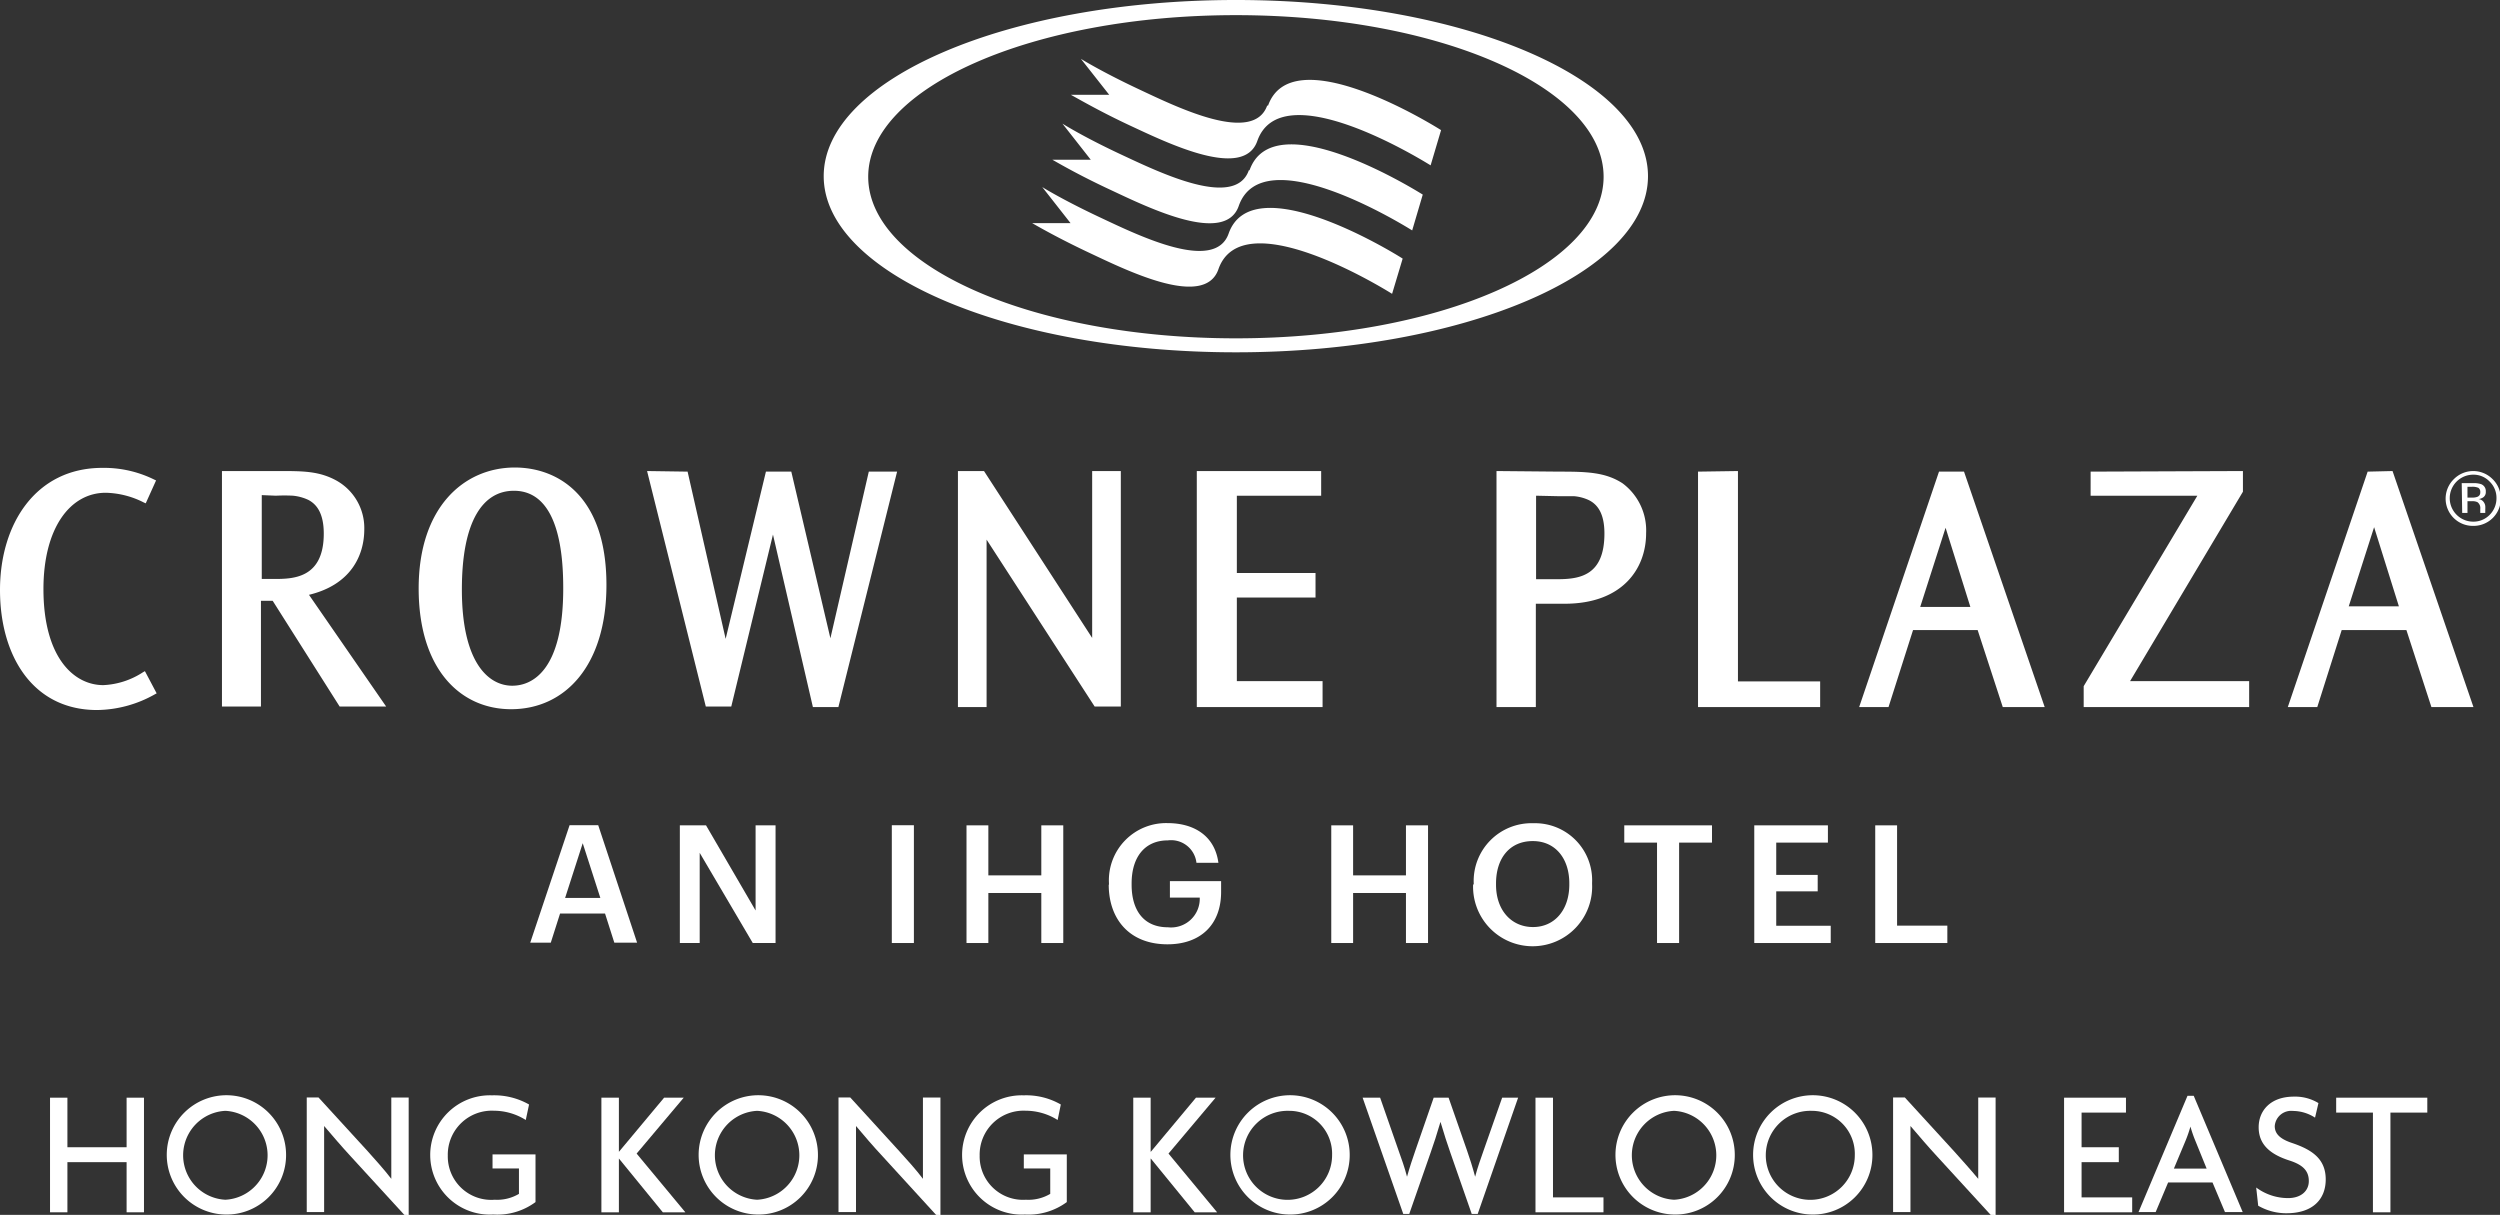
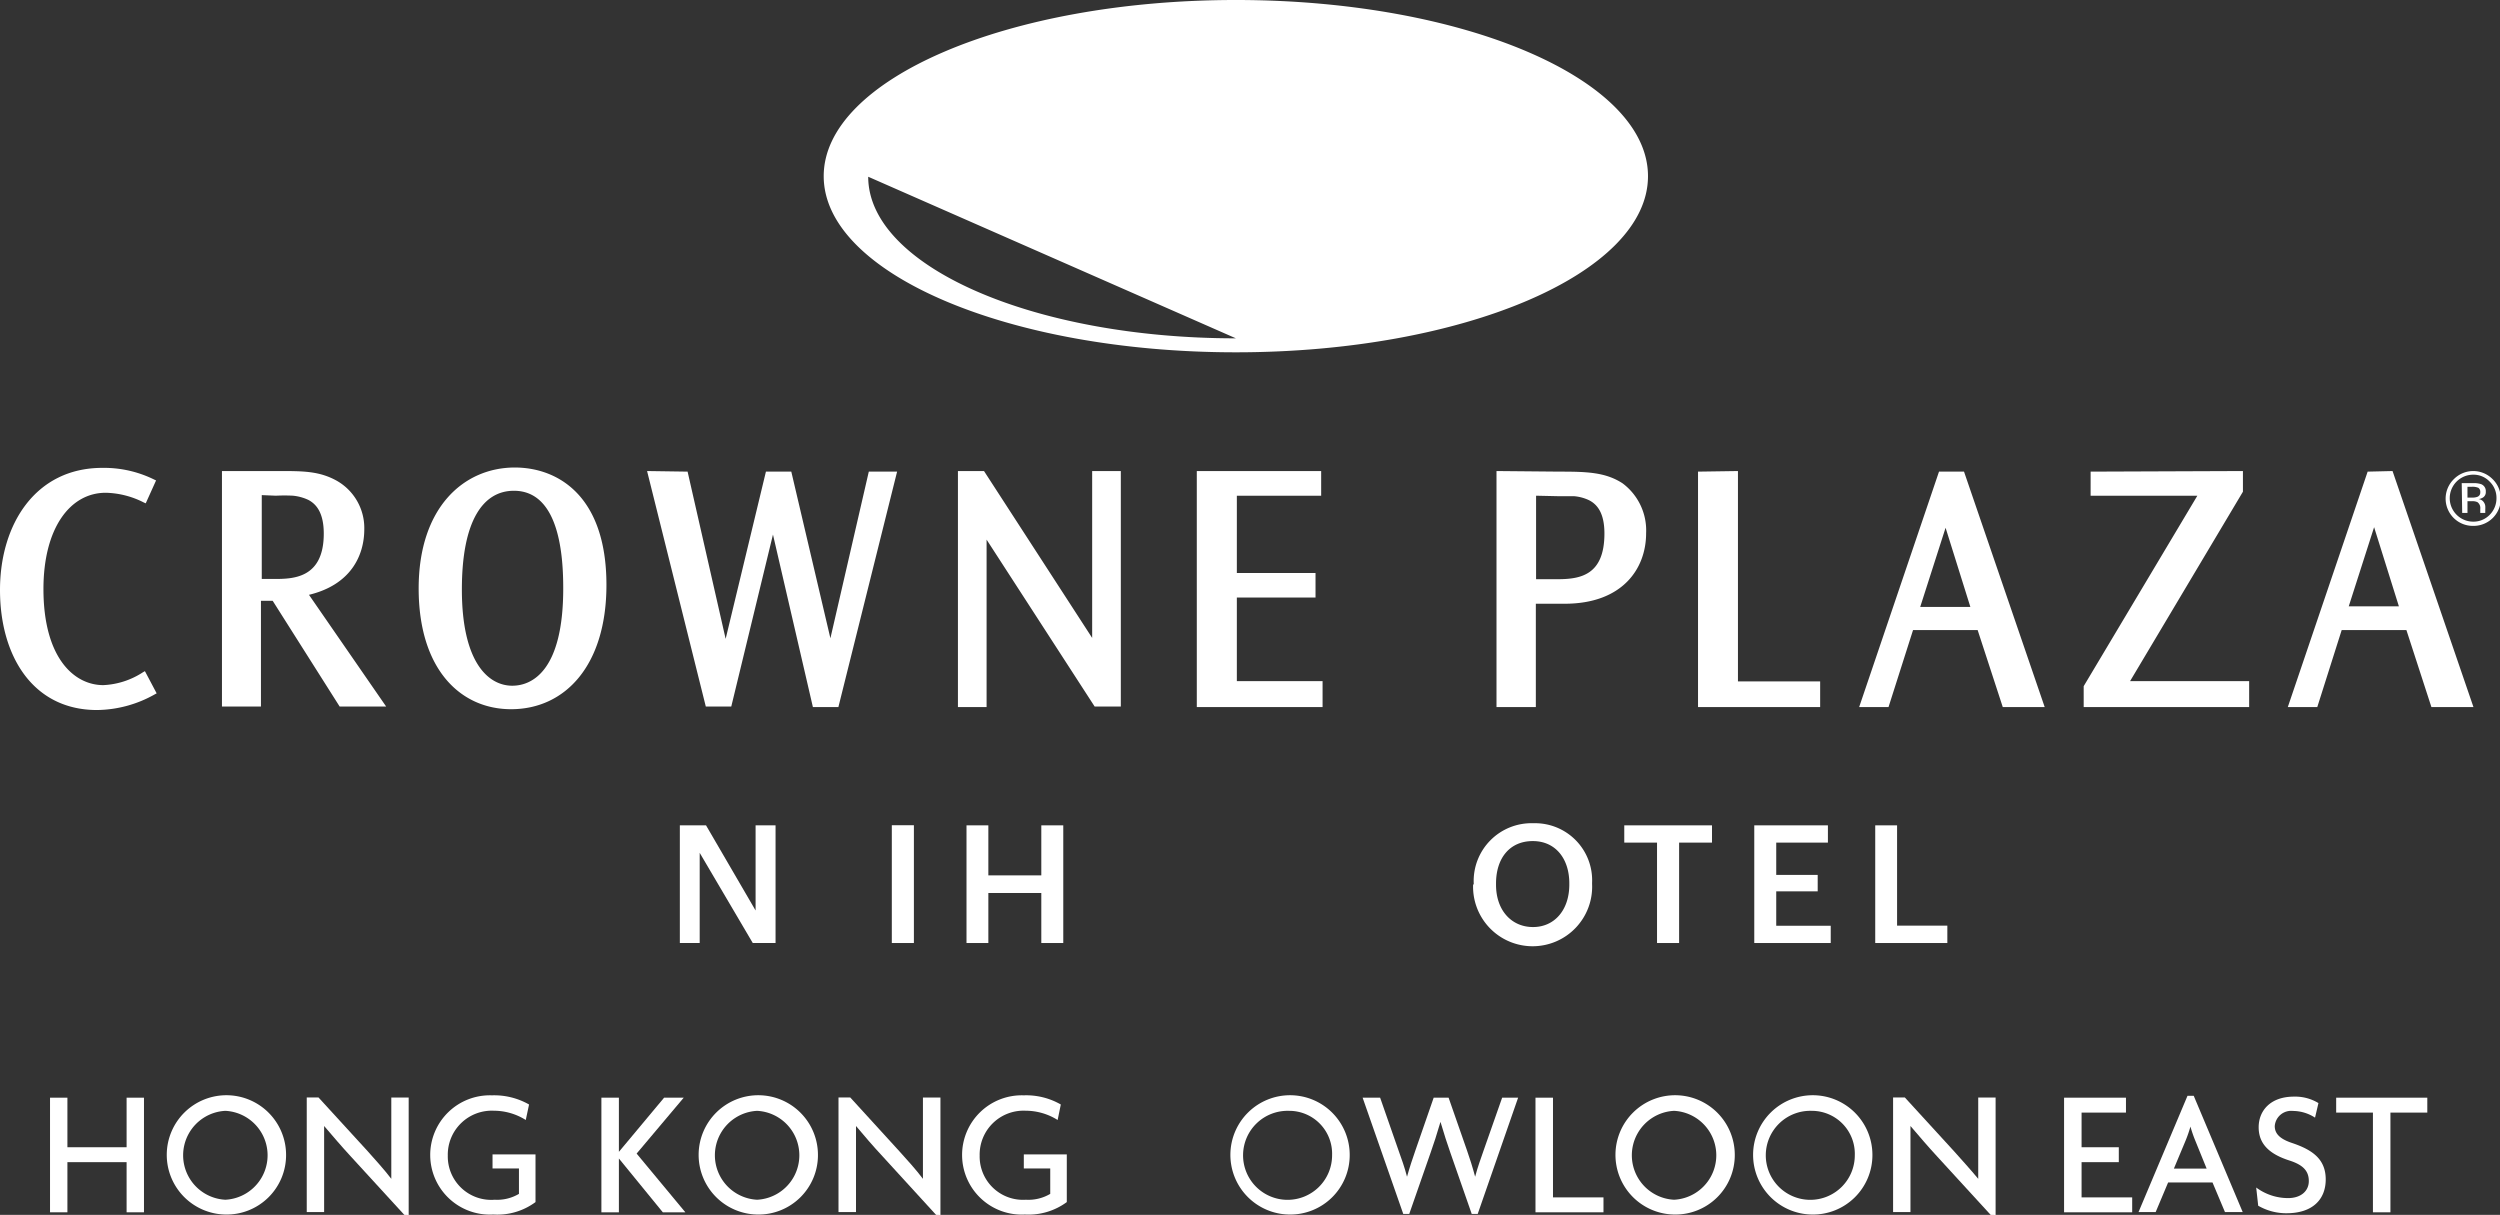
<svg xmlns="http://www.w3.org/2000/svg" id="Layer_1" data-name="Layer 1" viewBox="0 0 212.88 103.45">
  <rect x="0" y="0" width="212.88" height="103.45" fill="#333333" stroke="none" />
  <defs>
    <style>.cls-1{fill:#fff;}</style>
  </defs>
  <polygon class="cls-1" points="10.78 103.23 10.78 98.96 5.74 98.96 5.74 103.23 4.26 103.23 4.26 93.47 5.74 93.47 5.74 97.69 10.78 97.69 10.78 93.47 12.26 93.47 12.26 103.23 10.78 103.23" />
  <path class="cls-1" d="M872.57,591.21a5.08,5.08,0,1,1,5.17-5.08,5.06,5.06,0,0,1-5.17,5.08m0-8.83a3.79,3.79,0,0,0,0,7.57,3.79,3.79,0,0,0,0-7.57" transform="translate(-853.38 -487.79)" />
  <path class="cls-1" d="M887.81,591.24l-4.58-5c-.73-.79-1.57-1.77-2.25-2.57l0,0c0,.88,0,1.71,0,2.44V591H879.5v-9.76h1l4.2,4.59c.56.63,1.45,1.61,2,2.34h0c0-.75,0-1.6,0-2.3v-4.62h1.48v10Z" transform="translate(-853.38 -487.79)" />
  <path class="cls-1" d="M895.36,591.21a5.08,5.08,0,1,1-.09-10.15,6,6,0,0,1,3.16.78l-.28,1.32a5.12,5.12,0,0,0-2.71-.79,3.75,3.75,0,0,0-3.93,3.82,3.7,3.7,0,0,0,4,3.76,3.64,3.64,0,0,0,2.06-.5v-2.16h-2.25v-1.2h3.66v4.06a5.46,5.46,0,0,1-3.57,1.06" transform="translate(-853.38 -487.79)" />
  <polygon class="cls-1" points="56.44 103.23 52.71 98.66 52.7 98.66 52.7 103.23 51.21 103.23 51.21 93.47 52.7 93.47 52.7 98.07 52.71 98.07 56.55 93.47 58.22 93.47 54.21 98.23 58.36 103.23 56.44 103.23" />
  <path class="cls-1" d="M917.85,591.21a5.08,5.08,0,1,1,5.18-5.08,5.06,5.06,0,0,1-5.18,5.08m0-8.83a3.79,3.79,0,0,0,0,7.57,3.79,3.79,0,0,0,0-7.57" transform="translate(-853.38 -487.79)" />
  <path class="cls-1" d="M933.09,591.24l-4.57-5c-.74-.79-1.58-1.77-2.25-2.57l0,0c0,.88,0,1.71,0,2.44V591h-1.49v-9.76h1l4.19,4.59c.57.63,1.46,1.61,2,2.34h0c0-.75,0-1.6,0-2.3v-4.62h1.49v10Z" transform="translate(-853.38 -487.79)" />
  <path class="cls-1" d="M940.65,591.21a5.08,5.08,0,1,1-.09-10.15,5.91,5.91,0,0,1,3.15.78l-.27,1.32a5.14,5.14,0,0,0-2.71-.79,3.74,3.74,0,0,0-3.93,3.82,3.69,3.69,0,0,0,3.94,3.76,3.65,3.65,0,0,0,2.07-.5v-2.16h-2.25v-1.2h3.66v4.06a5.5,5.5,0,0,1-3.57,1.06" transform="translate(-853.38 -487.79)" />
-   <polygon class="cls-1" points="101.73 103.23 98 98.66 97.98 98.66 97.98 103.23 96.5 103.23 96.5 93.47 97.98 93.47 97.98 98.07 98 98.07 101.84 93.47 103.51 93.47 99.5 98.23 103.64 103.23 101.73 103.23" />
  <path class="cls-1" d="M963.14,591.21a5.08,5.08,0,1,1,5.17-5.08,5.06,5.06,0,0,1-5.17,5.08m0-8.83a3.79,3.79,0,1,0,3.67,3.77,3.65,3.65,0,0,0-3.67-3.77" transform="translate(-853.38 -487.79)" />
  <path class="cls-1" d="M979.21,591.16h-.51l-1.82-5.22c-.26-.75-.53-1.56-.84-2.62h0c-.31,1.06-.58,1.89-.84,2.62l-1.82,5.22h-.51l-3.46-9.9h1.49l1.57,4.5c.23.64.52,1.44.72,2.23h0c.22-.79.48-1.57.71-2.23l1.56-4.5h1.27l1.57,4.5c.22.62.48,1.44.69,2.23h0c.2-.78.51-1.62.72-2.23l1.58-4.5h1.36Z" transform="translate(-853.38 -487.79)" />
  <polygon class="cls-1" points="130.75 103.23 130.75 93.47 132.24 93.47 132.24 101.96 136.54 101.96 136.54 103.23 130.75 103.23" />
  <path class="cls-1" d="M995.93,591.21a5.08,5.08,0,1,1,5.17-5.08,5.06,5.06,0,0,1-5.17,5.08m0-8.83a3.79,3.79,0,0,0,0,7.57,3.79,3.79,0,0,0,0-7.57" transform="translate(-853.38 -487.79)" />
  <path class="cls-1" d="M1007.65,591.21a5.08,5.08,0,1,1,5.17-5.08,5.06,5.06,0,0,1-5.17,5.08m0-8.83a3.79,3.79,0,1,0,3.67,3.77,3.66,3.66,0,0,0-3.67-3.77" transform="translate(-853.38 -487.79)" />
  <path class="cls-1" d="M1022.89,591.24l-4.58-5c-.73-.79-1.57-1.77-2.25-2.57l0,0c0,.88,0,1.71,0,2.44V591h-1.48v-9.76h1l4.2,4.59c.56.63,1.45,1.61,2.05,2.34h0c0-.75,0-1.6,0-2.3v-4.62h1.48v10Z" transform="translate(-853.38 -487.79)" />
  <polygon class="cls-1" points="175.76 103.23 175.76 93.47 181.03 93.47 181.03 94.74 177.25 94.74 177.25 97.69 180.42 97.69 180.42 98.96 177.25 98.96 177.25 101.96 181.56 101.96 181.56 103.23 175.76 103.23" />
  <path class="cls-1" d="M1042.84,591l-1.06-2.52H1038l-1.06,2.52h-1.46l4.17-9.9h.53l4.17,9.9Zm-2.53-6.09a10.93,10.93,0,0,1-.41-1.19h0a10.93,10.93,0,0,1-.41,1.19l-1,2.39h2.79Z" transform="translate(-853.38 -487.79)" />
  <path class="cls-1" d="M1048.14,591.1a4.78,4.78,0,0,1-2.47-.64l-.17-1.55a4.55,4.55,0,0,0,2.72.9c1.06,0,1.76-.58,1.76-1.45s-.5-1.38-1.65-1.75c-1.72-.55-2.62-1.42-2.62-2.83s1-2.61,3-2.61a3.81,3.81,0,0,1,2.09.55l-.29,1.24a3.48,3.48,0,0,0-1.87-.57,1.4,1.4,0,0,0-1.56,1.29c0,.7.52,1.13,1.54,1.46,1.66.57,2.8,1.35,2.8,3.08s-1.15,2.88-3.33,2.88" transform="translate(-853.38 -487.79)" />
  <polygon class="cls-1" points="203.55 94.74 203.55 103.23 202.06 103.23 202.06 94.74 198.93 94.74 198.93 93.47 206.69 93.47 206.69 94.74 203.55 94.74" />
-   <path class="cls-1" d="M901.88,558.06h2.44l3.31,10h-1.94l-.79-2.48h-3.83l-.79,2.48h-1.75Zm-.38,6.19h3L903,559.59Z" transform="translate(-853.38 -487.79)" />
  <polygon class="cls-1" points="57.89 70.28 60.12 70.28 64.34 77.53 64.34 70.28 66.04 70.28 66.04 80.3 64.1 80.3 59.58 72.62 59.58 80.3 57.89 80.3 57.89 70.28" />
  <rect class="cls-1" x="75.94" y="70.27" width="1.88" height="10.03" />
  <polygon class="cls-1" points="82.3 70.28 84.16 70.28 84.16 74.54 88.67 74.54 88.67 70.28 90.54 70.28 90.54 80.3 88.67 80.3 88.67 76.04 84.16 76.04 84.16 80.3 82.3 80.3 82.3 70.28" />
-   <path class="cls-1" d="M947.81,563.14V563a4.87,4.87,0,0,1,5-5.12c2.14,0,4,1,4.32,3.38h-1.87a2.17,2.17,0,0,0-2.43-1.91c-2,0-3.09,1.46-3.09,3.66v.12c0,2.14,1,3.62,3.09,3.62a2.44,2.44,0,0,0,2.71-2.53H953v-1.4h4.36v.92c0,2.78-1.74,4.46-4.57,4.46-3.22,0-5-2.13-5-5.09" transform="translate(-853.38 -487.79)" />
-   <polygon class="cls-1" points="113.36 70.28 115.22 70.28 115.22 74.54 119.72 74.54 119.72 70.28 121.6 70.28 121.6 80.3 119.72 80.3 119.72 76.04 115.22 76.04 115.22 80.3 113.36 80.3 113.36 70.28" />
  <path class="cls-1" d="M978.87,563.14V563a4.92,4.92,0,0,1,5.08-5.11,4.86,4.86,0,0,1,5,5.07v.11a5.07,5.07,0,1,1-10.13,0m8.19,0V563c0-2.06-1.15-3.59-3.11-3.59s-3.13,1.45-3.13,3.61v.11c0,2.19,1.33,3.6,3.15,3.6s3.09-1.44,3.09-3.62" transform="translate(-853.38 -487.79)" />
  <polygon class="cls-1" points="141.1 71.75 138.31 71.75 138.31 70.28 145.78 70.28 145.78 71.75 142.98 71.75 142.98 80.3 141.1 80.3 141.1 71.75" />
  <polygon class="cls-1" points="149.38 70.28 155.65 70.28 155.65 71.75 151.25 71.75 151.25 74.5 154.78 74.5 154.78 75.9 151.25 75.9 151.25 78.83 155.89 78.83 155.89 80.3 149.38 80.3 149.38 70.28" />
  <polygon class="cls-1" points="159.68 70.28 161.54 70.28 161.54 78.82 165.82 78.82 165.82 80.3 159.68 80.3 159.68 70.28" />
-   <path class="cls-1" d="M892.71,538c0,6.21,2.26,8.18,4.29,8.18,1.73,0,4.34-1.33,4.34-8.27,0-2.57-.25-8.33-4.2-8.33-2.63,0-4.43,2.56-4.43,8.39Zm-3.68-.1c0-6.92,3.86-10.3,8.19-10.3,3.54,0,7.8,2.28,7.8,10,0,6.85-3.51,10.58-8.12,10.58-4.31,0-7.87-3.39-7.87-10.29Zm19.45-10,5,20.05h2.17l3.55-14.64L922.6,548h2.17l5-20.05h-2.41l-3.27,14.19-3.33-14.19H918.6l-3.43,14.24-3.24-14.24Zm26.47,0V548h2.44V533.74l9.2,14.21h2.23V527.9h-2.44v14.21l-9.21-14.21Zm20.34,0V548H966v-2.21h-7.3v-7.12h6.7v-2.09h-6.7V530h7.18V527.9Zm-88.62.8-.15-.07a9.66,9.66,0,0,0-4.43-1c-5.67,0-8.71,4.78-8.71,10.4s2.8,10.22,8.26,10.22a10.19,10.19,0,0,0,4.93-1.34l.15-.08-1-1.89-.16.09a6.72,6.72,0,0,1-3.38,1.1c-2.54,0-5.1-2.39-5.1-8.18,0-5.21,2.28-8.2,5.3-8.2a7.46,7.46,0,0,1,3.25.83l.16.07Zm9,1.25v7.14h1c1.6,0,4.28,0,4.28-3.86,0-1.69-.57-2.48-1.31-2.87a4,4,0,0,0-1.31-.36,14.15,14.15,0,0,0-1.45,0Zm1.41-2.05c2.13,0,3.5,0,5,.84a4.63,4.63,0,0,1,2.32,4.11c0,2.24-1.14,4.73-4.71,5.59l6.57,9.51H882.3l-5.7-9h-1v9h-3.32V527.9Zm188.3.9a1.92,1.92,0,0,1,.58,1.41,2,2,0,0,1-.58,1.42,1.92,1.92,0,0,1-1.4.58,2,2,0,0,1,0-4,1.89,1.89,0,0,1,1.4.59m.23-.23a2.32,2.32,0,0,0-3.26,0,2.32,2.32,0,0,0,1.63,4,2.32,2.32,0,0,0,1.63-4m-1.29,1.53a1.13,1.13,0,0,1-.42.06h-.41v-.92h.38a1.27,1.27,0,0,1,.55.09.41.41,0,0,1,.16.37.38.38,0,0,1-.26.4m-1.28,1.37h.45v-1h.35a1,1,0,0,1,.5.08.62.62,0,0,1,.24.58v.34h.43a.41.41,0,0,1,0-.16,1.28,1.28,0,0,1,0-.19v-.19a.69.69,0,0,0-.14-.39.6.6,0,0,0-.44-.25,1,1,0,0,0,.37-.13.53.53,0,0,0,.25-.5.63.63,0,0,0-.39-.64,2,2,0,0,0-.7-.09H1063Zm-9.66,7.95h4.27l-2.11-6.74Zm3.73-11.52L1064,548h-3.58l-2.13-6.56h-5.51l-2.08,6.56h-2.51l6.8-20.05ZM984.18,530v7.11H986c1.94,0,4-.33,4-3.89,0-1.7-.58-2.47-1.32-2.84a3.67,3.67,0,0,0-1.3-.34c-.47,0-1,0-1.39,0Zm2-2.05c2.33,0,3.92.05,5.37,1a5,5,0,0,1,2,4.25c0,3-2,6-6.94,6h-2.45V548h-3.35V527.9Zm11.79,0V548h10.4v-2.19h-7V527.9Zm18.92,11.52h4.27l-2.11-6.74Zm3.73-11.52,6.87,20.05h-3.57l-2.14-6.56h-5.5l-2.09,6.56h-2.5l6.8-20.05Zm10.78,0V530h9.09l-9.68,16.22V548h14.09v-2.21h-10.14l9.61-16.13V527.9Zm-70.11-31.19c-1.17,3.33-7.57.21-10.87-1.34-2.43-1.14-4.11-2.08-5-2.62l2.41,3.06h-3.27c1,.55,2.61,1.48,5,2.6,3.31,1.54,9.71,4.67,10.88,1.34,2-5.71,13.61,1.36,14.76,2.07l.89-3c-1.22-.77-12.75-7.75-14.74-2.07m-1.63,5.49c-1.17,3.32-7.57.2-10.87-1.34-2.44-1.14-4.12-2.09-5-2.63l2.41,3.07h-3.27c.94.54,2.61,1.48,5,2.59,3.3,1.55,9.71,4.67,10.87,1.35,2-5.73,13.71,1.42,14.77,2.08l.9-3.05c-1.14-.71-12.75-7.77-14.75-2.07M958,507.68c-1.17,3.33-7.57.21-10.87-1.34-2.43-1.14-4.12-2.08-5-2.62l2.41,3.07h-3.27c.94.54,2.61,1.47,5,2.59,3.29,1.55,9.7,4.67,10.86,1.34,2-5.75,13.83,1.49,14.79,2.09l.9-3C971.71,509.1,960,502,958,507.68m.62-19.89c-19.38,0-35.1,6.73-35.1,15s15.72,15,35.1,15,35.09-6.73,35.09-15-15.71-15-35.09-15m0,28.81c-17.3,0-31.31-6.16-31.31-13.76s14-13.76,31.31-13.76,31.31,6.16,31.31,13.76-14,13.76-31.31,13.76" transform="translate(-853.38 -487.79)" />
+   <path class="cls-1" d="M892.71,538c0,6.21,2.26,8.18,4.29,8.18,1.73,0,4.34-1.33,4.34-8.27,0-2.57-.25-8.33-4.2-8.33-2.63,0-4.43,2.56-4.43,8.39Zm-3.68-.1c0-6.92,3.86-10.3,8.19-10.3,3.54,0,7.8,2.28,7.8,10,0,6.85-3.51,10.58-8.12,10.58-4.31,0-7.87-3.39-7.87-10.29Zm19.45-10,5,20.05h2.17l3.55-14.64L922.6,548h2.17l5-20.05h-2.41l-3.27,14.19-3.33-14.19H918.6l-3.43,14.24-3.24-14.24Zm26.47,0V548h2.44V533.74l9.2,14.21h2.23V527.9h-2.44v14.21l-9.21-14.21Zm20.34,0V548H966v-2.21h-7.3v-7.12h6.7v-2.09h-6.7V530h7.18V527.9Zm-88.62.8-.15-.07a9.66,9.66,0,0,0-4.43-1c-5.67,0-8.71,4.78-8.71,10.4s2.8,10.22,8.26,10.22a10.19,10.19,0,0,0,4.93-1.34l.15-.08-1-1.89-.16.09a6.72,6.72,0,0,1-3.38,1.1c-2.54,0-5.1-2.39-5.1-8.18,0-5.21,2.28-8.2,5.3-8.2a7.46,7.46,0,0,1,3.25.83l.16.07Zm9,1.25v7.14h1c1.6,0,4.28,0,4.28-3.86,0-1.69-.57-2.48-1.31-2.87a4,4,0,0,0-1.31-.36,14.15,14.15,0,0,0-1.45,0Zm1.41-2.05c2.13,0,3.5,0,5,.84a4.63,4.63,0,0,1,2.32,4.11c0,2.24-1.14,4.73-4.71,5.59l6.57,9.51H882.3l-5.7-9h-1v9h-3.32V527.9Zm188.3.9a1.92,1.92,0,0,1,.58,1.41,2,2,0,0,1-.58,1.42,1.92,1.92,0,0,1-1.4.58,2,2,0,0,1,0-4,1.89,1.89,0,0,1,1.4.59m.23-.23a2.32,2.32,0,0,0-3.26,0,2.32,2.32,0,0,0,1.63,4,2.32,2.32,0,0,0,1.63-4m-1.29,1.53a1.13,1.13,0,0,1-.42.06h-.41v-.92h.38a1.27,1.27,0,0,1,.55.09.41.41,0,0,1,.16.37.38.38,0,0,1-.26.4m-1.28,1.37h.45v-1h.35a1,1,0,0,1,.5.08.62.62,0,0,1,.24.58v.34h.43a.41.41,0,0,1,0-.16,1.28,1.28,0,0,1,0-.19v-.19a.69.69,0,0,0-.14-.39.6.6,0,0,0-.44-.25,1,1,0,0,0,.37-.13.53.53,0,0,0,.25-.5.63.63,0,0,0-.39-.64,2,2,0,0,0-.7-.09H1063Zm-9.66,7.95h4.27l-2.11-6.74Zm3.73-11.52L1064,548h-3.58l-2.13-6.56h-5.51l-2.08,6.56h-2.51l6.8-20.05ZM984.18,530v7.11H986c1.94,0,4-.33,4-3.89,0-1.7-.58-2.47-1.32-2.84a3.67,3.67,0,0,0-1.3-.34c-.47,0-1,0-1.39,0Zm2-2.05c2.33,0,3.92.05,5.37,1a5,5,0,0,1,2,4.25c0,3-2,6-6.94,6h-2.45V548h-3.35V527.9Zm11.79,0V548h10.4v-2.19h-7V527.9Zm18.92,11.52h4.27l-2.11-6.74Zm3.73-11.52,6.87,20.05h-3.57l-2.14-6.56h-5.5l-2.09,6.56h-2.5l6.8-20.05Zm10.78,0V530h9.09l-9.68,16.22V548h14.09v-2.21h-10.14l9.61-16.13V527.9Zm-70.11-31.19c-1.17,3.33-7.57.21-10.87-1.34-2.43-1.14-4.11-2.08-5-2.62l2.41,3.06h-3.27c1,.55,2.61,1.48,5,2.6,3.31,1.54,9.71,4.67,10.88,1.34,2-5.71,13.61,1.36,14.76,2.07l.89-3c-1.22-.77-12.75-7.75-14.74-2.07m-1.63,5.49c-1.17,3.32-7.57.2-10.87-1.34-2.44-1.14-4.12-2.09-5-2.63l2.41,3.07h-3.27c.94.54,2.61,1.48,5,2.59,3.3,1.55,9.71,4.67,10.87,1.35,2-5.73,13.71,1.42,14.77,2.08l.9-3.05c-1.14-.71-12.75-7.77-14.75-2.07M958,507.68c-1.17,3.33-7.57.21-10.87-1.34-2.43-1.14-4.12-2.08-5-2.62l2.41,3.07h-3.27c.94.54,2.61,1.47,5,2.59,3.29,1.55,9.7,4.67,10.86,1.34,2-5.75,13.83,1.49,14.79,2.09l.9-3C971.71,509.1,960,502,958,507.68m.62-19.89c-19.38,0-35.1,6.73-35.1,15s15.72,15,35.1,15,35.09-6.73,35.09-15-15.71-15-35.09-15m0,28.81c-17.3,0-31.31-6.16-31.31-13.76" transform="translate(-853.38 -487.79)" />
</svg>